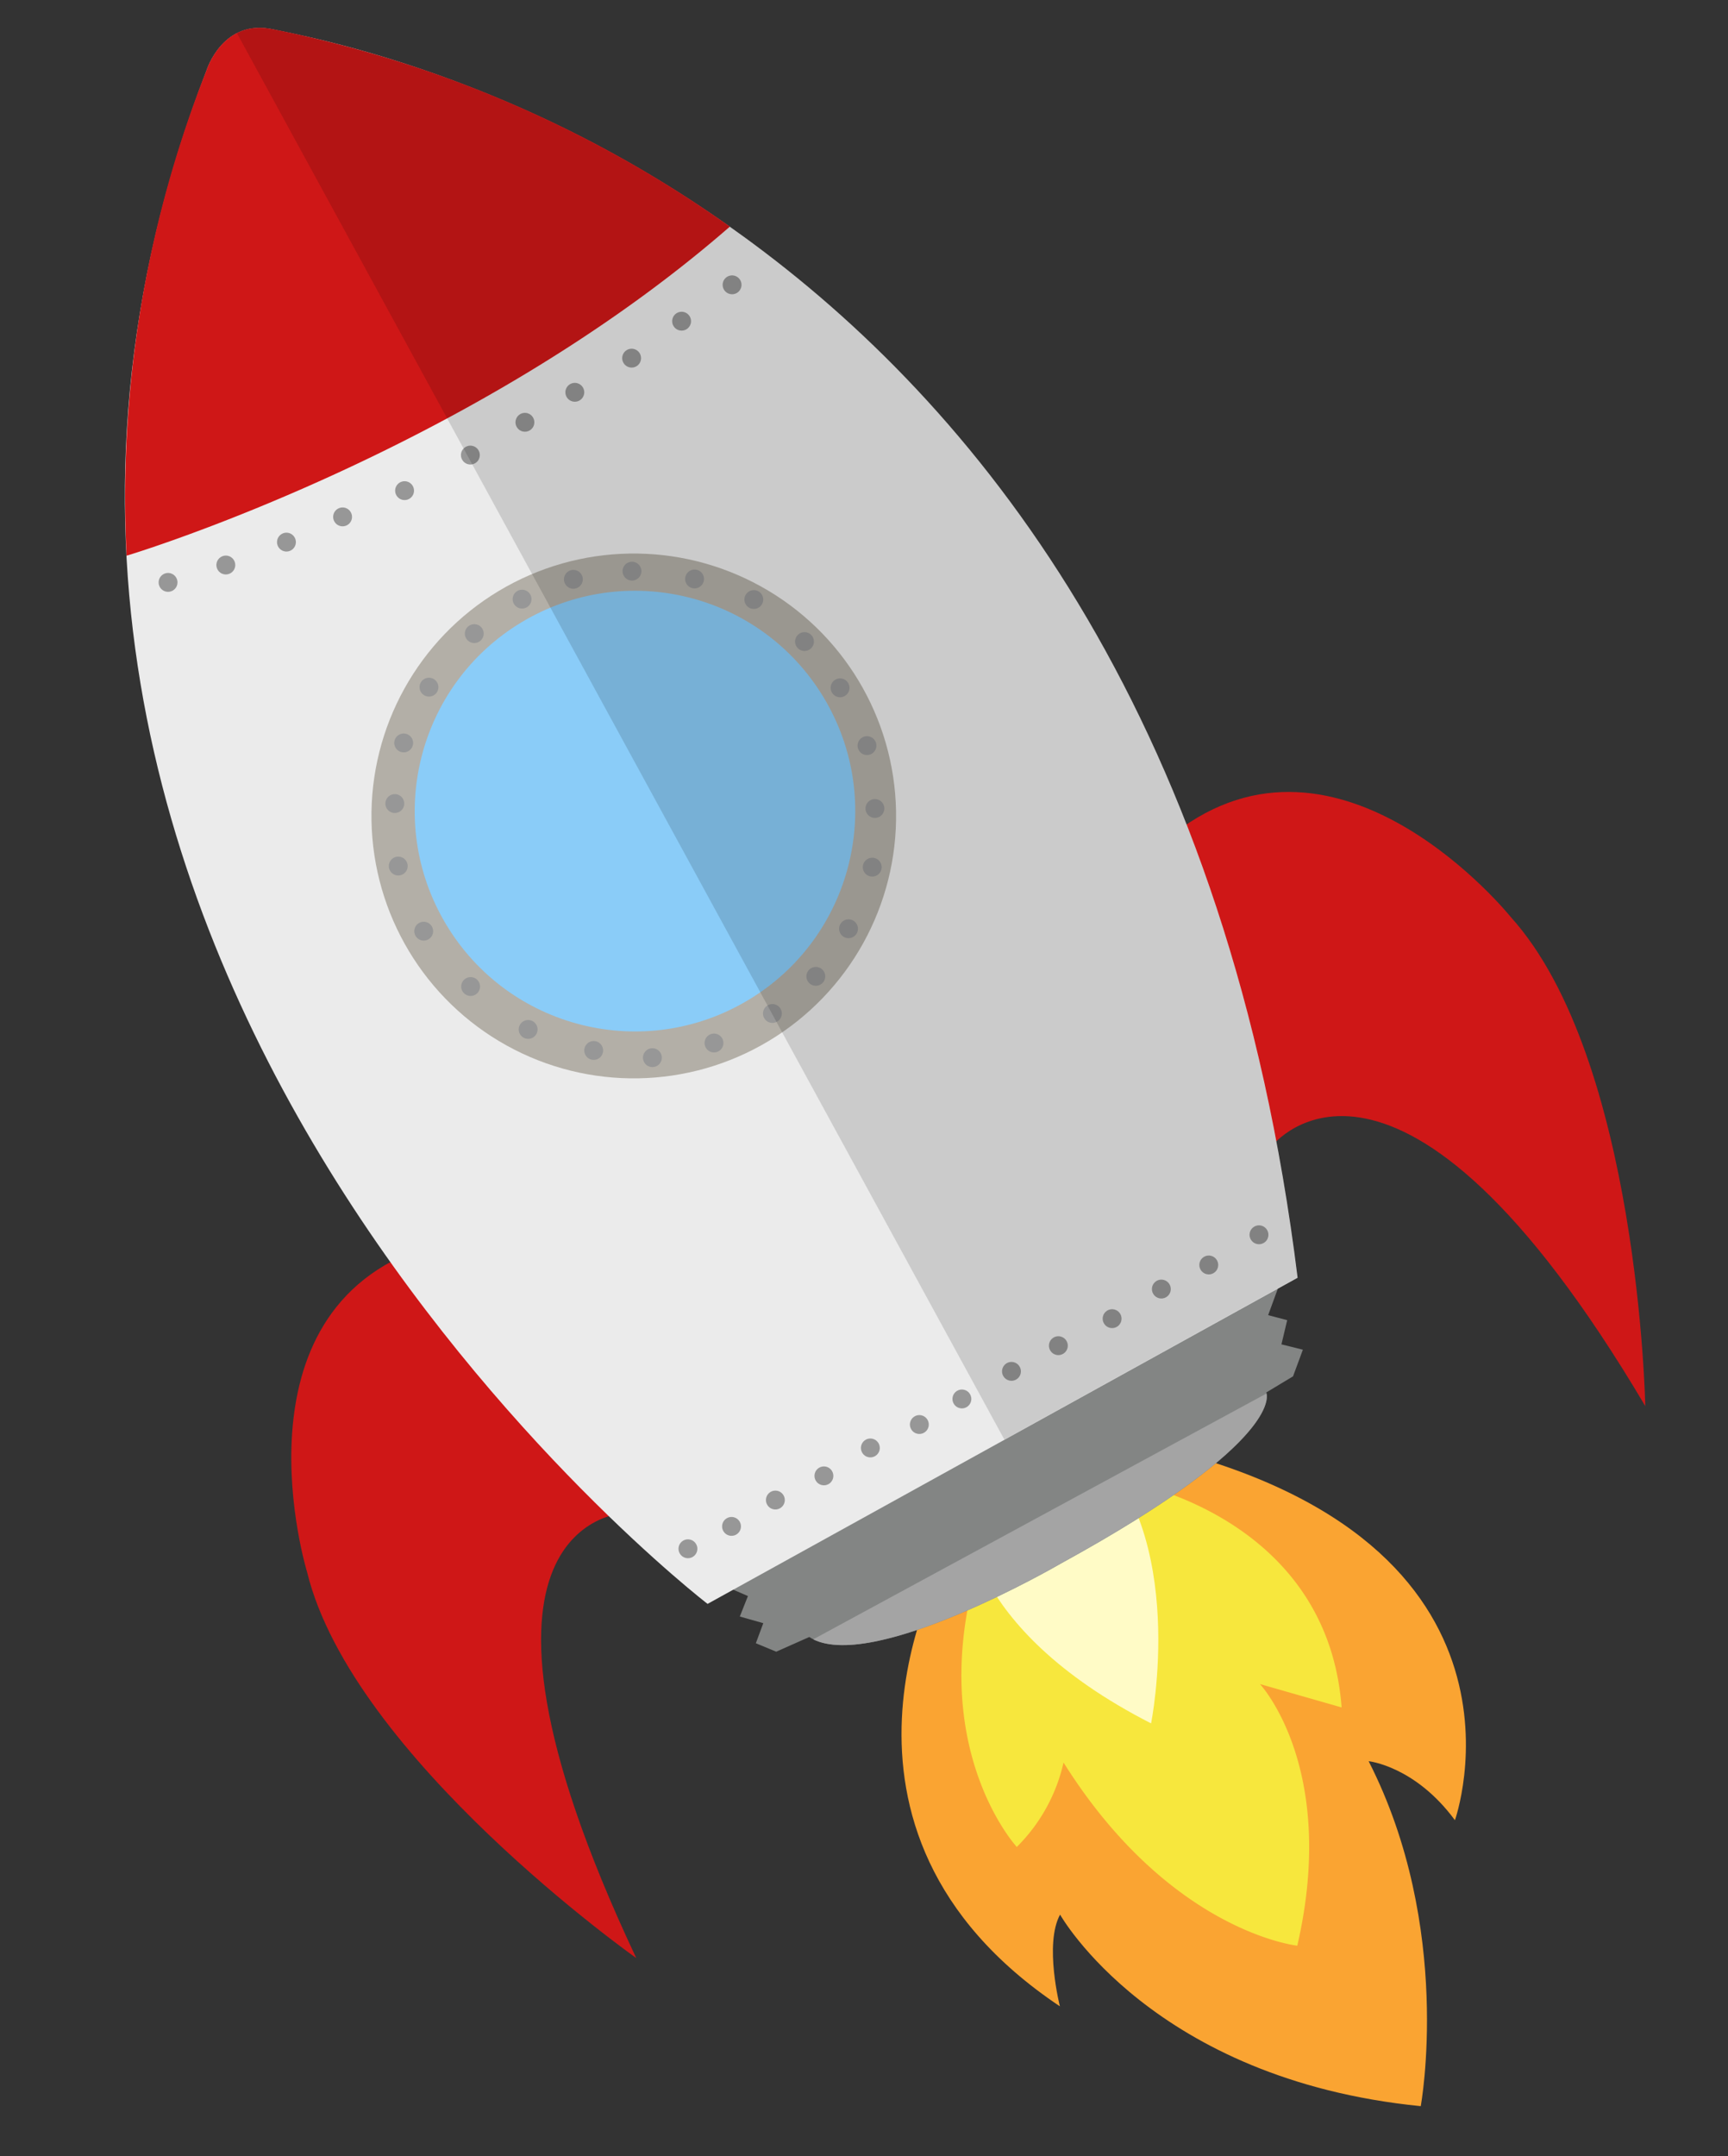
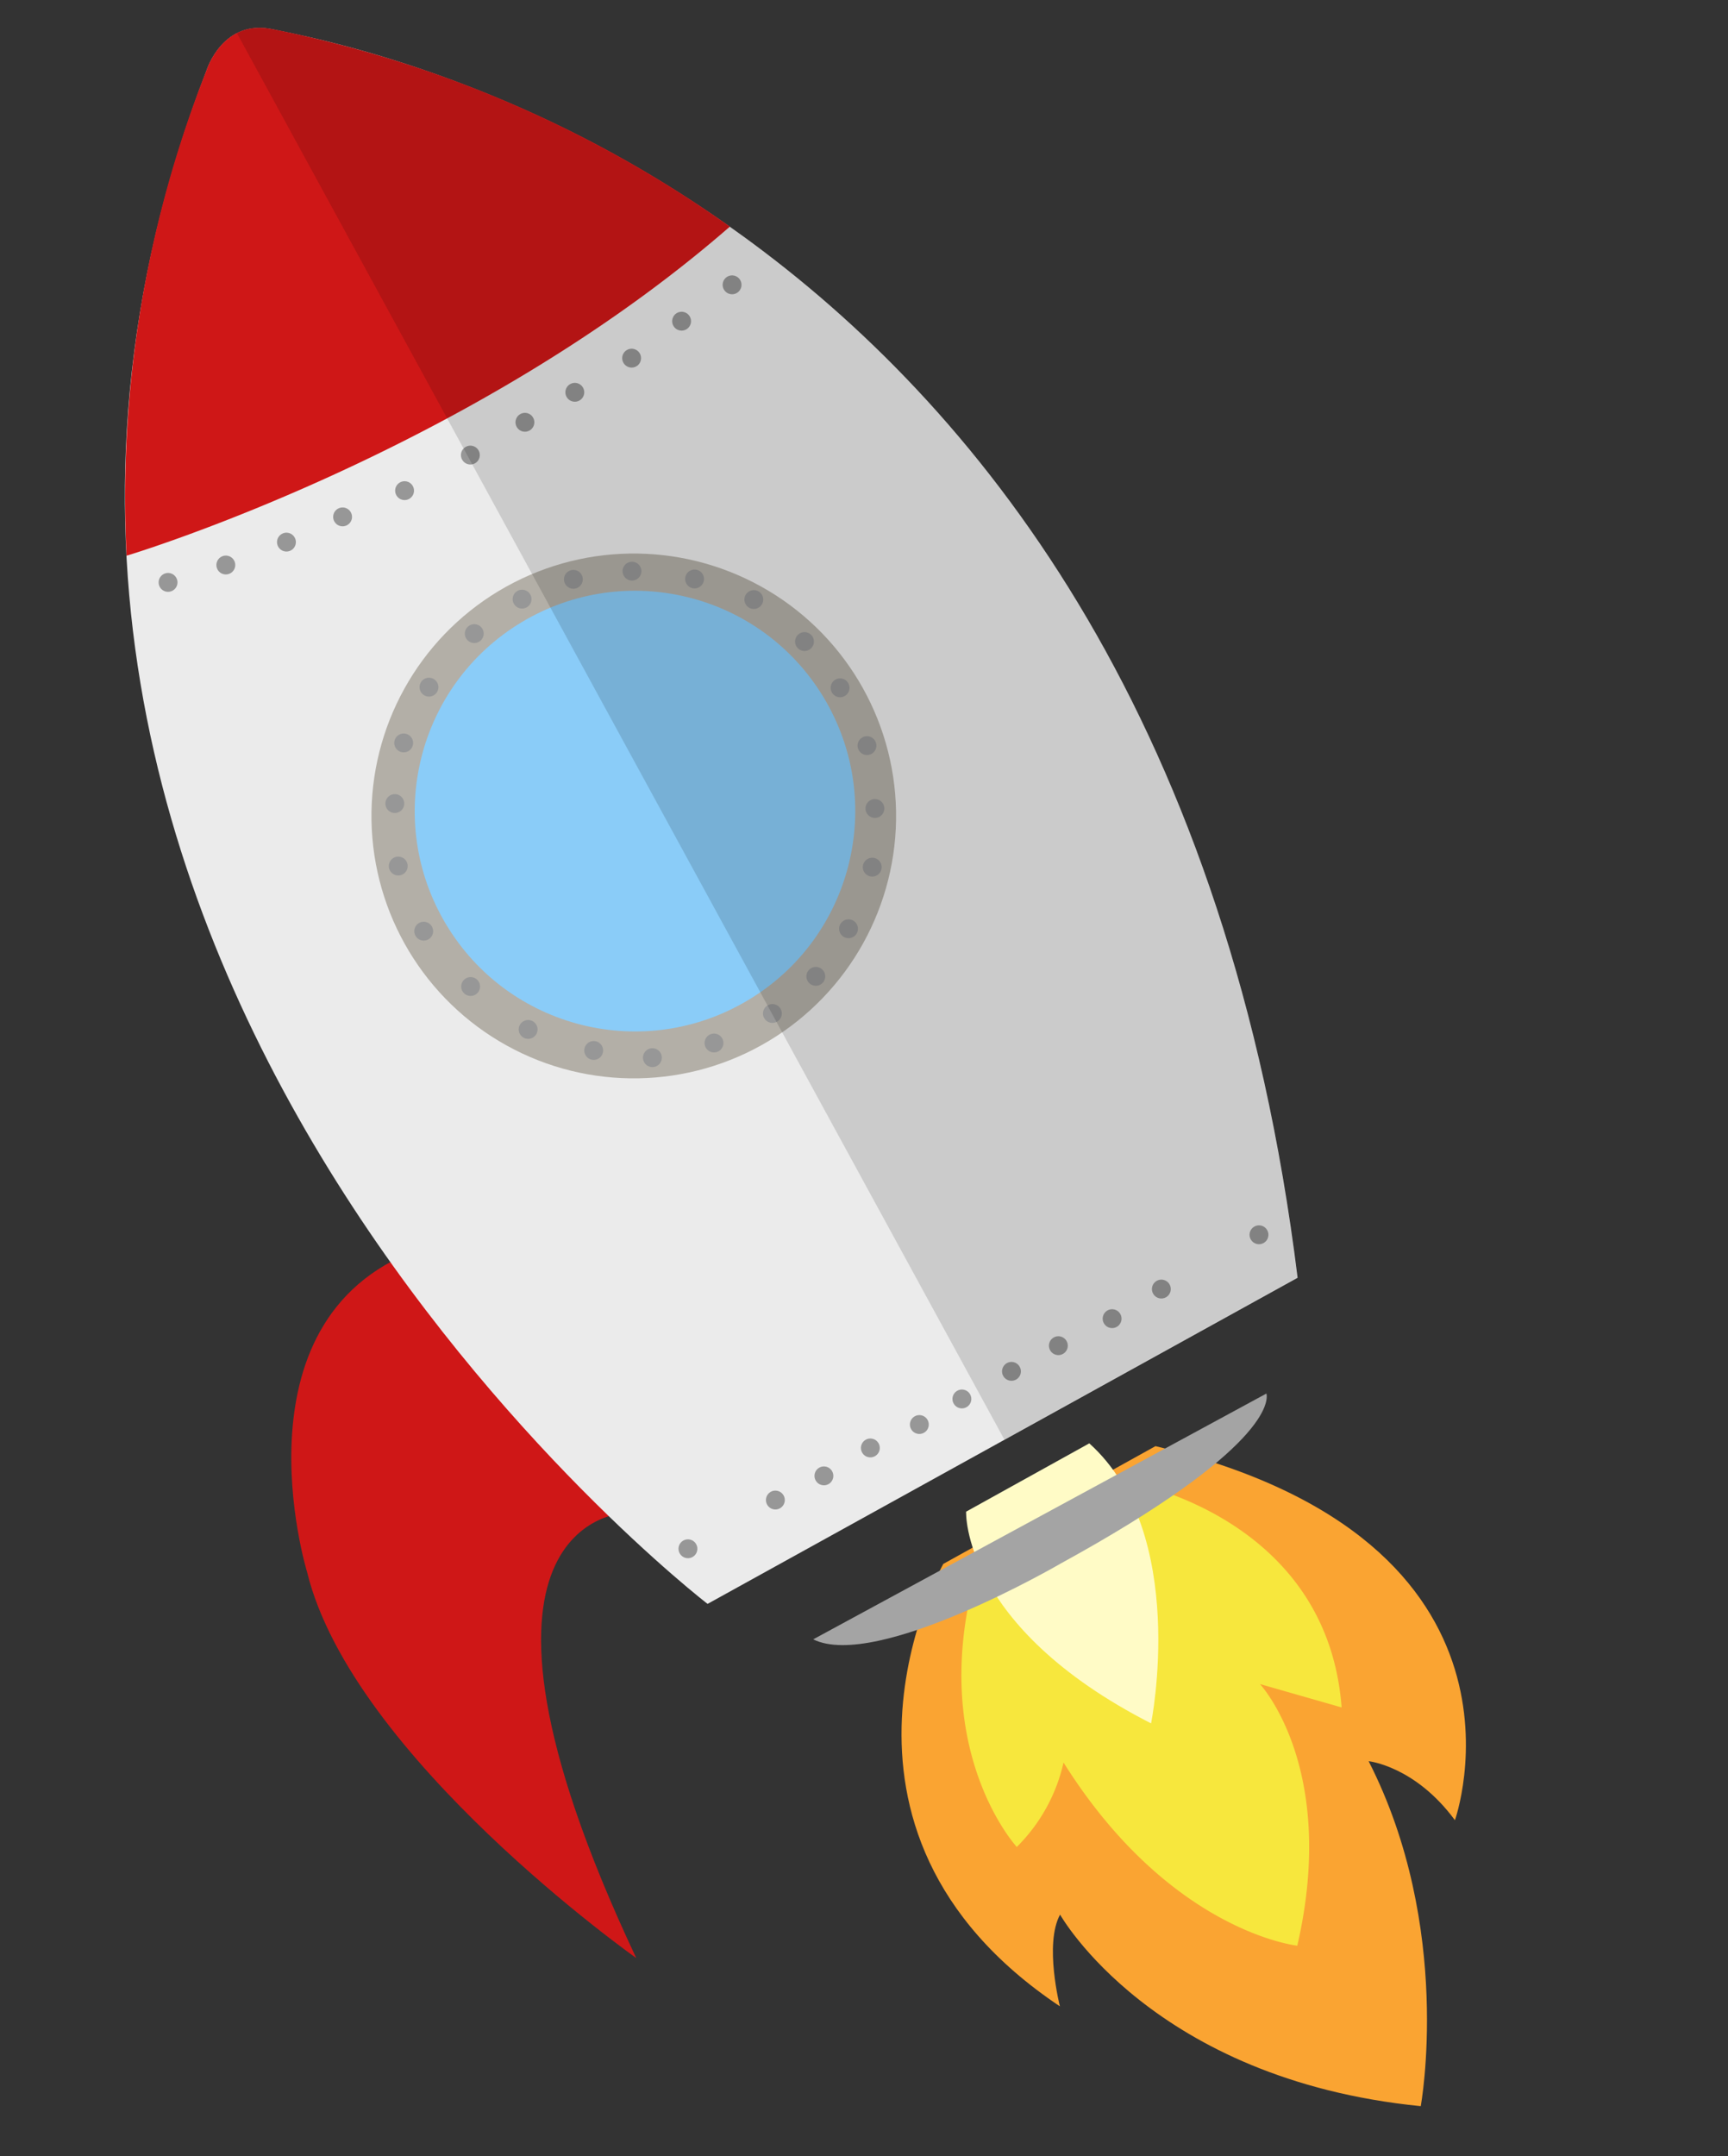
<svg xmlns="http://www.w3.org/2000/svg" width="186" height="232" viewBox="0 0 186 232">
  <rect x="0" y="0" width="186" height="232" fill="#333333" stroke="none" />
  <defs>
    <clipPath id="clip-Artboard_6">
      <rect width="186" height="232" />
    </clipPath>
  </defs>
  <g id="Artboard_6" data-name="Artboard – 6" clip-path="url(#clip-Artboard_6)">
    <g id="Layer_2" data-name="Layer 2" transform="translate(88.978 265.042) rotate(-121)">
      <g id="Group_22415" data-name="Group 22415" transform="translate(0 42.635)">
        <path id="Path_148586" data-name="Path 148586" d="M76.49,17.988S60.365-10.478,29.213,4.209c0,0,6.632,1.994,8.449,5.1,0,0-20.329-.6-37.662,22.662,0,0,14.647,12.925,34.705,14.308,0,0-3.011,4.014-10.226,4.692,0,0,20.18,24.6,51.1-6.9l.9-26.08Z" transform="translate(0 0)" fill="#faa432" />
        <path id="Path_148587" data-name="Path 148587" d="M52.336,30.577s-14.227,16.695-32.82,7.364L26.2,31.7S14.145,34.293,0,20.649c0,0,8.286-10.985,29.85-11.419A18.552,18.552,0,0,1,24.656.238s14.471-3,28.318,12.26L52.35,30.563Z" transform="translate(21.645 8.826)" fill="#f7e73d" />
        <path id="Path_148588" data-name="Path 148588" d="M29.782,1.9S19.462-4.905,0,7.233c0,0,15.38,14.064,29.253,9.819L29.782,1.9Z" transform="translate(50.253 21.069)" fill="#fffbc6" />
      </g>
-       <path id="Path_148589" data-name="Path 148589" d="M44.7,0S52.445,20.321,0,19.982c0,0,32.413,18.648,52.58,14.688,0,0,29.036-3.974,26.351-26.419Z" transform="translate(52.12 114.136)" fill="#cf1717" />
      <path id="Path_148590" data-name="Path 148590" d="M41.649,34.125S52.173,15.694,0,10.432c0,0,34.231-15.081,53.855-8.978,0,0,28.439,7.066,23.381,29.077Z" transform="translate(57.152 0)" fill="#cf1717" />
-       <path id="Path_148591" data-name="Path 148591" d="M13.954,68.407l-2.387-2.957-1.519,1.478L8.136,65.057,6.455,66.739,4.542,64.352V61S-.964,60.541.148,32.576c0,0,.326-24,7.174-27.3L7.8,1.411,9.709,0l1.438,1.8L13.06,0,14.5,1.885,17.128,0,13.941,68.421Z" transform="translate(69.847 38.912)" fill="#838584" />
      <path id="Path_148592" data-name="Path 148592" d="M2.645,10.869s106.5-41.88,169.2,38.774c0,0,3.946,4.421,0,8.49S109.378,131.965,0,83.386L2.631,10.869Z" transform="translate(83.231 25.765)" fill="#ebebeb" />
      <ellipse id="Ellipse_10446" data-name="Ellipse 10446" cx="28.236" cy="28.236" rx="28.236" ry="28.236" transform="translate(134.387 45.259)" fill="#b3afa7" />
      <ellipse id="Ellipse_10447" data-name="Ellipse 10447" cx="23.706" cy="23.706" rx="23.706" ry="23.706" transform="translate(139.297 50.169)" fill="#8accf8" />
      <path id="Path_148593" data-name="Path 148593" d="M45.686,42.775c3.947-4.069,0-8.49,0-8.49A125.034,125.034,0,0,0,5.339,0C5.257.312-4.2,37.553,2.246,73.9A128.474,128.474,0,0,0,45.686,42.788Z" transform="translate(209.404 41.123)" fill="#cf1717" />
      <ellipse id="Ellipse_10448" data-name="Ellipse 10448" cx="1.017" cy="1.017" rx="1.017" ry="1.017" transform="translate(142.199 55.784)" fill="#979797" />
      <ellipse id="Ellipse_10449" data-name="Ellipse 10449" cx="1.017" cy="1.017" rx="1.017" ry="1.017" transform="translate(147.773 50.901)" fill="#979797" />
      <ellipse id="Ellipse_10450" data-name="Ellipse 10450" cx="1.017" cy="1.017" rx="1.017" ry="1.017" transform="translate(154.92 47.972)" fill="#979797" />
      <ellipse id="Ellipse_10451" data-name="Ellipse 10451" cx="1.017" cy="1.017" rx="1.017" ry="1.017" transform="translate(162.624 46.711)" fill="#979797" />
      <ellipse id="Ellipse_10452" data-name="Ellipse 10452" cx="1.017" cy="1.017" rx="1.017" ry="1.017" transform="translate(170.042 47.972)" fill="#979797" />
      <ellipse id="Ellipse_10453" data-name="Ellipse 10453" cx="1.017" cy="1.017" rx="1.017" ry="1.017" transform="translate(175.996 51.118)" fill="#979797" />
      <ellipse id="Ellipse_10454" data-name="Ellipse 10454" cx="1.017" cy="1.017" rx="1.017" ry="1.017" transform="translate(181.095 55.295)" fill="#979797" />
      <ellipse id="Ellipse_10455" data-name="Ellipse 10455" cx="1.017" cy="1.017" rx="1.017" ry="1.017" transform="translate(184.838 60.72)" fill="#979797" />
      <ellipse id="Ellipse_10456" data-name="Ellipse 10456" cx="1.017" cy="1.017" rx="1.017" ry="1.017" transform="translate(208.965 42.452)" fill="#979797" />
      <ellipse id="Ellipse_10457" data-name="Ellipse 10457" cx="1.017" cy="1.017" rx="1.017" ry="1.017" transform="translate(207.365 48.745)" fill="#979797" />
      <ellipse id="Ellipse_10458" data-name="Ellipse 10458" cx="1.017" cy="1.017" rx="1.017" ry="1.017" transform="translate(206.117 55.607)" fill="#979797" />
      <ellipse id="Ellipse_10459" data-name="Ellipse 10459" cx="1.017" cy="1.017" rx="1.017" ry="1.017" transform="translate(205.331 62.185)" fill="#979797" />
      <ellipse id="Ellipse_10460" data-name="Ellipse 10460" cx="1.017" cy="1.017" rx="1.017" ry="1.017" transform="translate(204.314 69.359)" fill="#979797" />
      <ellipse id="Ellipse_10461" data-name="Ellipse 10461" cx="1.017" cy="1.017" rx="1.017" ry="1.017" transform="translate(203.947 77.401)" fill="#979797" />
      <ellipse id="Ellipse_10462" data-name="Ellipse 10462" cx="1.017" cy="1.017" rx="1.017" ry="1.017" transform="translate(203.947 84.25)" fill="#979797" />
      <ellipse id="Ellipse_10463" data-name="Ellipse 10463" cx="1.017" cy="1.017" rx="1.017" ry="1.017" transform="translate(203.947 90.516)" fill="#979797" />
      <ellipse id="Ellipse_10464" data-name="Ellipse 10464" cx="1.017" cy="1.017" rx="1.017" ry="1.017" transform="translate(203.947 97.65)" fill="#979797" />
      <ellipse id="Ellipse_10465" data-name="Ellipse 10465" cx="1.017" cy="1.017" rx="1.017" ry="1.017" transform="translate(204.585 104.309)" fill="#979797" />
      <ellipse id="Ellipse_10466" data-name="Ellipse 10466" cx="1.017" cy="1.017" rx="1.017" ry="1.017" transform="translate(205.141 110.981)" fill="#979797" />
      <ellipse id="Ellipse_10467" data-name="Ellipse 10467" cx="1.017" cy="1.017" rx="1.017" ry="1.017" transform="translate(187.266 67.867)" fill="#979797" />
      <ellipse id="Ellipse_10468" data-name="Ellipse 10468" cx="1.017" cy="1.017" rx="1.017" ry="1.017" transform="translate(187.795 74.187)" fill="#979797" />
      <ellipse id="Ellipse_10469" data-name="Ellipse 10469" cx="1.017" cy="1.017" rx="1.017" ry="1.017" transform="translate(186.778 80.019)" fill="#979797" />
      <ellipse id="Ellipse_10470" data-name="Ellipse 10470" cx="1.017" cy="1.017" rx="1.017" ry="1.017" transform="translate(180.092 91.221)" fill="#979797" />
      <ellipse id="Ellipse_10471" data-name="Ellipse 10471" cx="1.017" cy="1.017" rx="1.017" ry="1.017" transform="translate(184.282 85.878)" fill="#979797" />
      <ellipse id="Ellipse_10472" data-name="Ellipse 10472" cx="1.017" cy="1.017" rx="1.017" ry="1.017" transform="translate(174.911 95.547)" fill="#979797" />
      <ellipse id="Ellipse_10473" data-name="Ellipse 10473" cx="1.017" cy="1.017" rx="1.017" ry="1.017" transform="translate(168.225 97.894)" fill="#979797" />
      <ellipse id="Ellipse_10474" data-name="Ellipse 10474" cx="1.017" cy="1.017" rx="1.017" ry="1.017" transform="translate(155.165 97.894)" fill="#979797" />
      <ellipse id="Ellipse_10475" data-name="Ellipse 10475" cx="1.017" cy="1.017" rx="1.017" ry="1.017" transform="translate(161.986 98.613)" fill="#979797" />
      <ellipse id="Ellipse_10476" data-name="Ellipse 10476" cx="1.017" cy="1.017" rx="1.017" ry="1.017" transform="translate(148.926 95.141)" fill="#979797" />
      <ellipse id="Ellipse_10477" data-name="Ellipse 10477" cx="1.017" cy="1.017" rx="1.017" ry="1.017" transform="translate(143.664 91.642)" fill="#979797" />
      <ellipse id="Ellipse_10478" data-name="Ellipse 10478" cx="1.017" cy="1.017" rx="1.017" ry="1.017" transform="translate(139.297 86.041)" fill="#979797" />
      <ellipse id="Ellipse_10479" data-name="Ellipse 10479" cx="1.017" cy="1.017" rx="1.017" ry="1.017" transform="translate(136.72 80.385)" fill="#979797" />
      <ellipse id="Ellipse_10480" data-name="Ellipse 10480" cx="1.017" cy="1.017" rx="1.017" ry="1.017" transform="translate(135.703 74.323)" fill="#979797" />
      <ellipse id="Ellipse_10481" data-name="Ellipse 10481" cx="1.017" cy="1.017" rx="1.017" ry="1.017" transform="translate(136.218 67.298)" fill="#979797" />
      <ellipse id="Ellipse_10482" data-name="Ellipse 10482" cx="1.017" cy="1.017" rx="1.017" ry="1.017" transform="translate(138.28 60.802)" fill="#979797" />
      <ellipse id="Ellipse_10483" data-name="Ellipse 10483" cx="1.017" cy="1.017" rx="1.017" ry="1.017" transform="translate(91.016 36.865)" fill="#979797" />
-       <ellipse id="Ellipse_10484" data-name="Ellipse 10484" cx="1.017" cy="1.017" rx="1.017" ry="1.017" transform="translate(90.663 42.127)" fill="#979797" />
      <ellipse id="Ellipse_10485" data-name="Ellipse 10485" cx="1.017" cy="1.017" rx="1.017" ry="1.017" transform="translate(90.663 47.633)" fill="#979797" />
      <ellipse id="Ellipse_10486" data-name="Ellipse 10486" cx="1.017" cy="1.017" rx="1.017" ry="1.017" transform="translate(90.202 53.451)" fill="#979797" />
      <ellipse id="Ellipse_10487" data-name="Ellipse 10487" cx="1.017" cy="1.017" rx="1.017" ry="1.017" transform="translate(90.202 59.283)" fill="#979797" />
      <ellipse id="Ellipse_10488" data-name="Ellipse 10488" cx="1.017" cy="1.017" rx="1.017" ry="1.017" transform="translate(89.646 65.101)" fill="#979797" />
      <ellipse id="Ellipse_10489" data-name="Ellipse 10489" cx="1.017" cy="1.017" rx="1.017" ry="1.017" transform="translate(89.646 70.444)" fill="#979797" />
      <ellipse id="Ellipse_10490" data-name="Ellipse 10490" cx="1.017" cy="1.017" rx="1.017" ry="1.017" transform="translate(89.443 76.547)" fill="#979797" />
      <ellipse id="Ellipse_10491" data-name="Ellipse 10491" cx="1.017" cy="1.017" rx="1.017" ry="1.017" transform="translate(89.212 82.297)" fill="#979797" />
      <ellipse id="Ellipse_10492" data-name="Ellipse 10492" cx="1.017" cy="1.017" rx="1.017" ry="1.017" transform="translate(88.724 88.753)" fill="#979797" />
      <ellipse id="Ellipse_10493" data-name="Ellipse 10493" cx="1.017" cy="1.017" rx="1.017" ry="1.017" transform="translate(88.724 94.937)" fill="#979797" />
-       <ellipse id="Ellipse_10494" data-name="Ellipse 10494" cx="1.017" cy="1.017" rx="1.017" ry="1.017" transform="translate(88.317 100.647)" fill="#979797" />
      <ellipse id="Ellipse_10495" data-name="Ellipse 10495" cx="1.017" cy="1.017" rx="1.017" ry="1.017" transform="translate(88.317 106.953)" fill="#979797" />
      <path id="Path_148594" data-name="Path 148594" d="M1.3.014,0,36.021C109.378,84.6,167.885,14.837,171.845,10.768a5.72,5.72,0,0,0,1.736-3.635L1.316,0Z" transform="translate(83.259 73.13)" opacity="0.14" />
      <path id="Path_148595" data-name="Path 148595" d="M.148,27.043C-.869,52.621,3.647,55.2,4.42,55.442L6.875,0C.46,4.123.148,27.043.148,27.043Z" transform="translate(69.86 44.419)" fill="#a4a4a4" />
    </g>
  </g>
</svg>